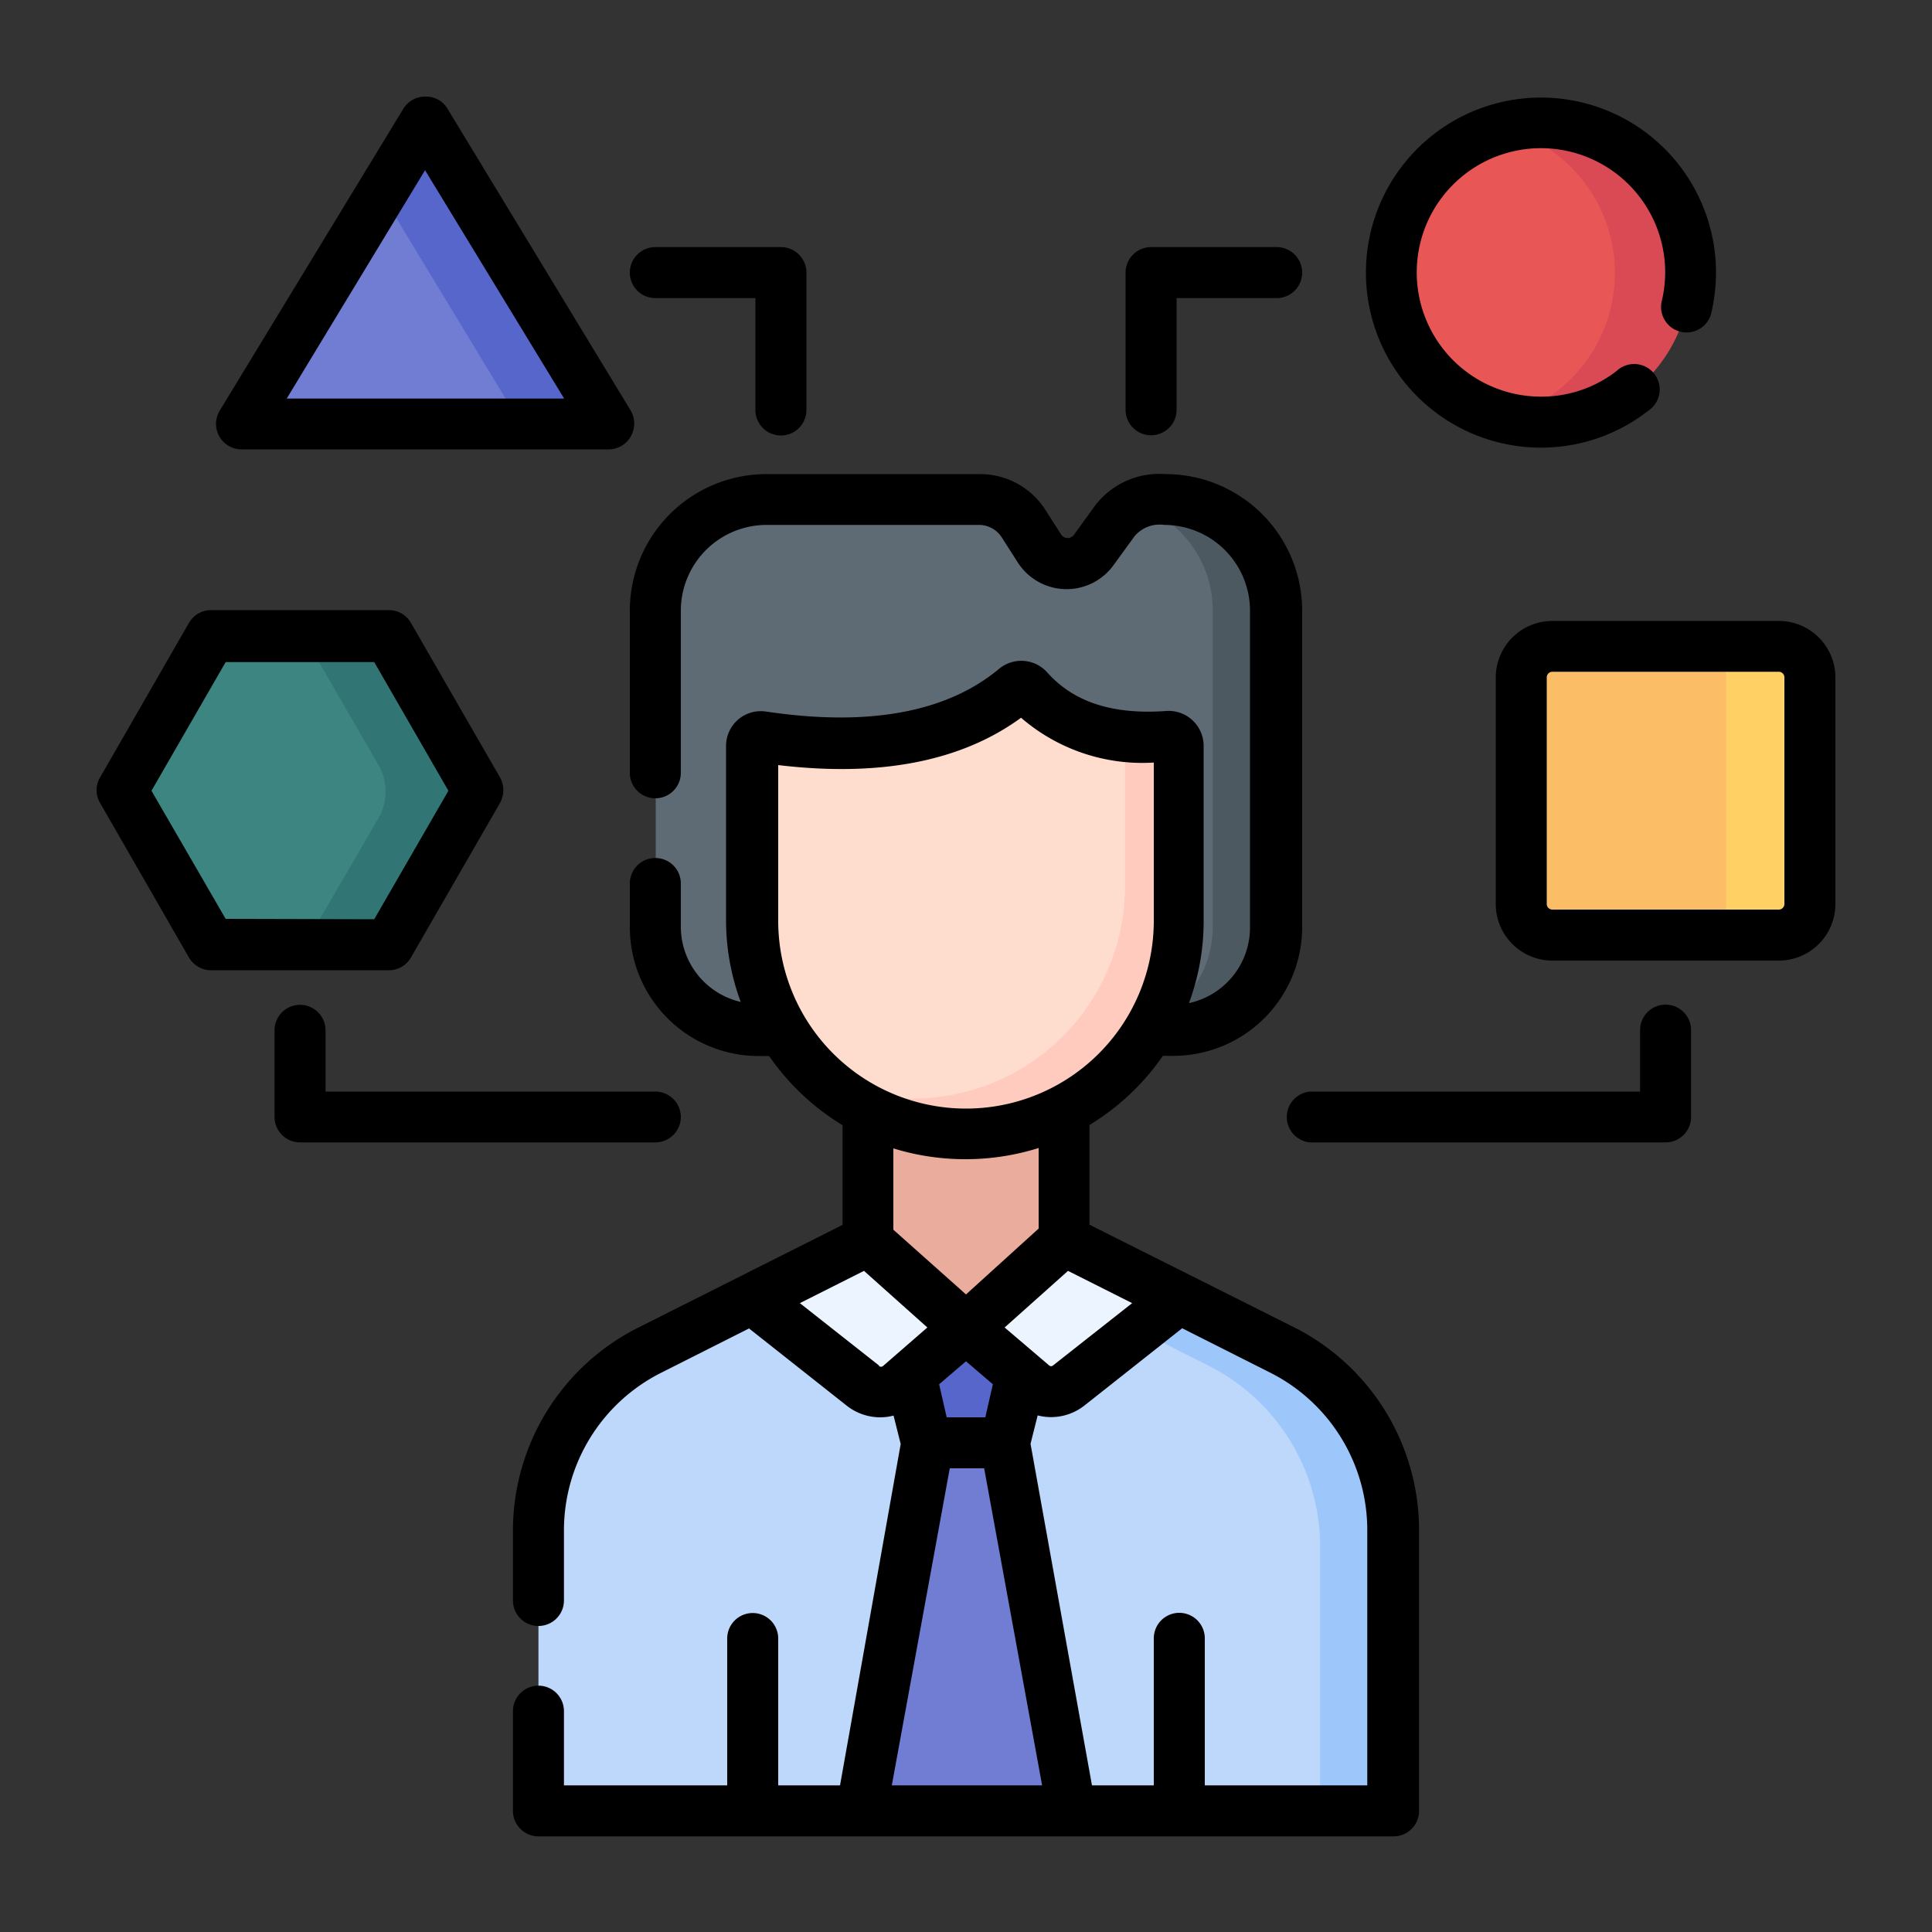
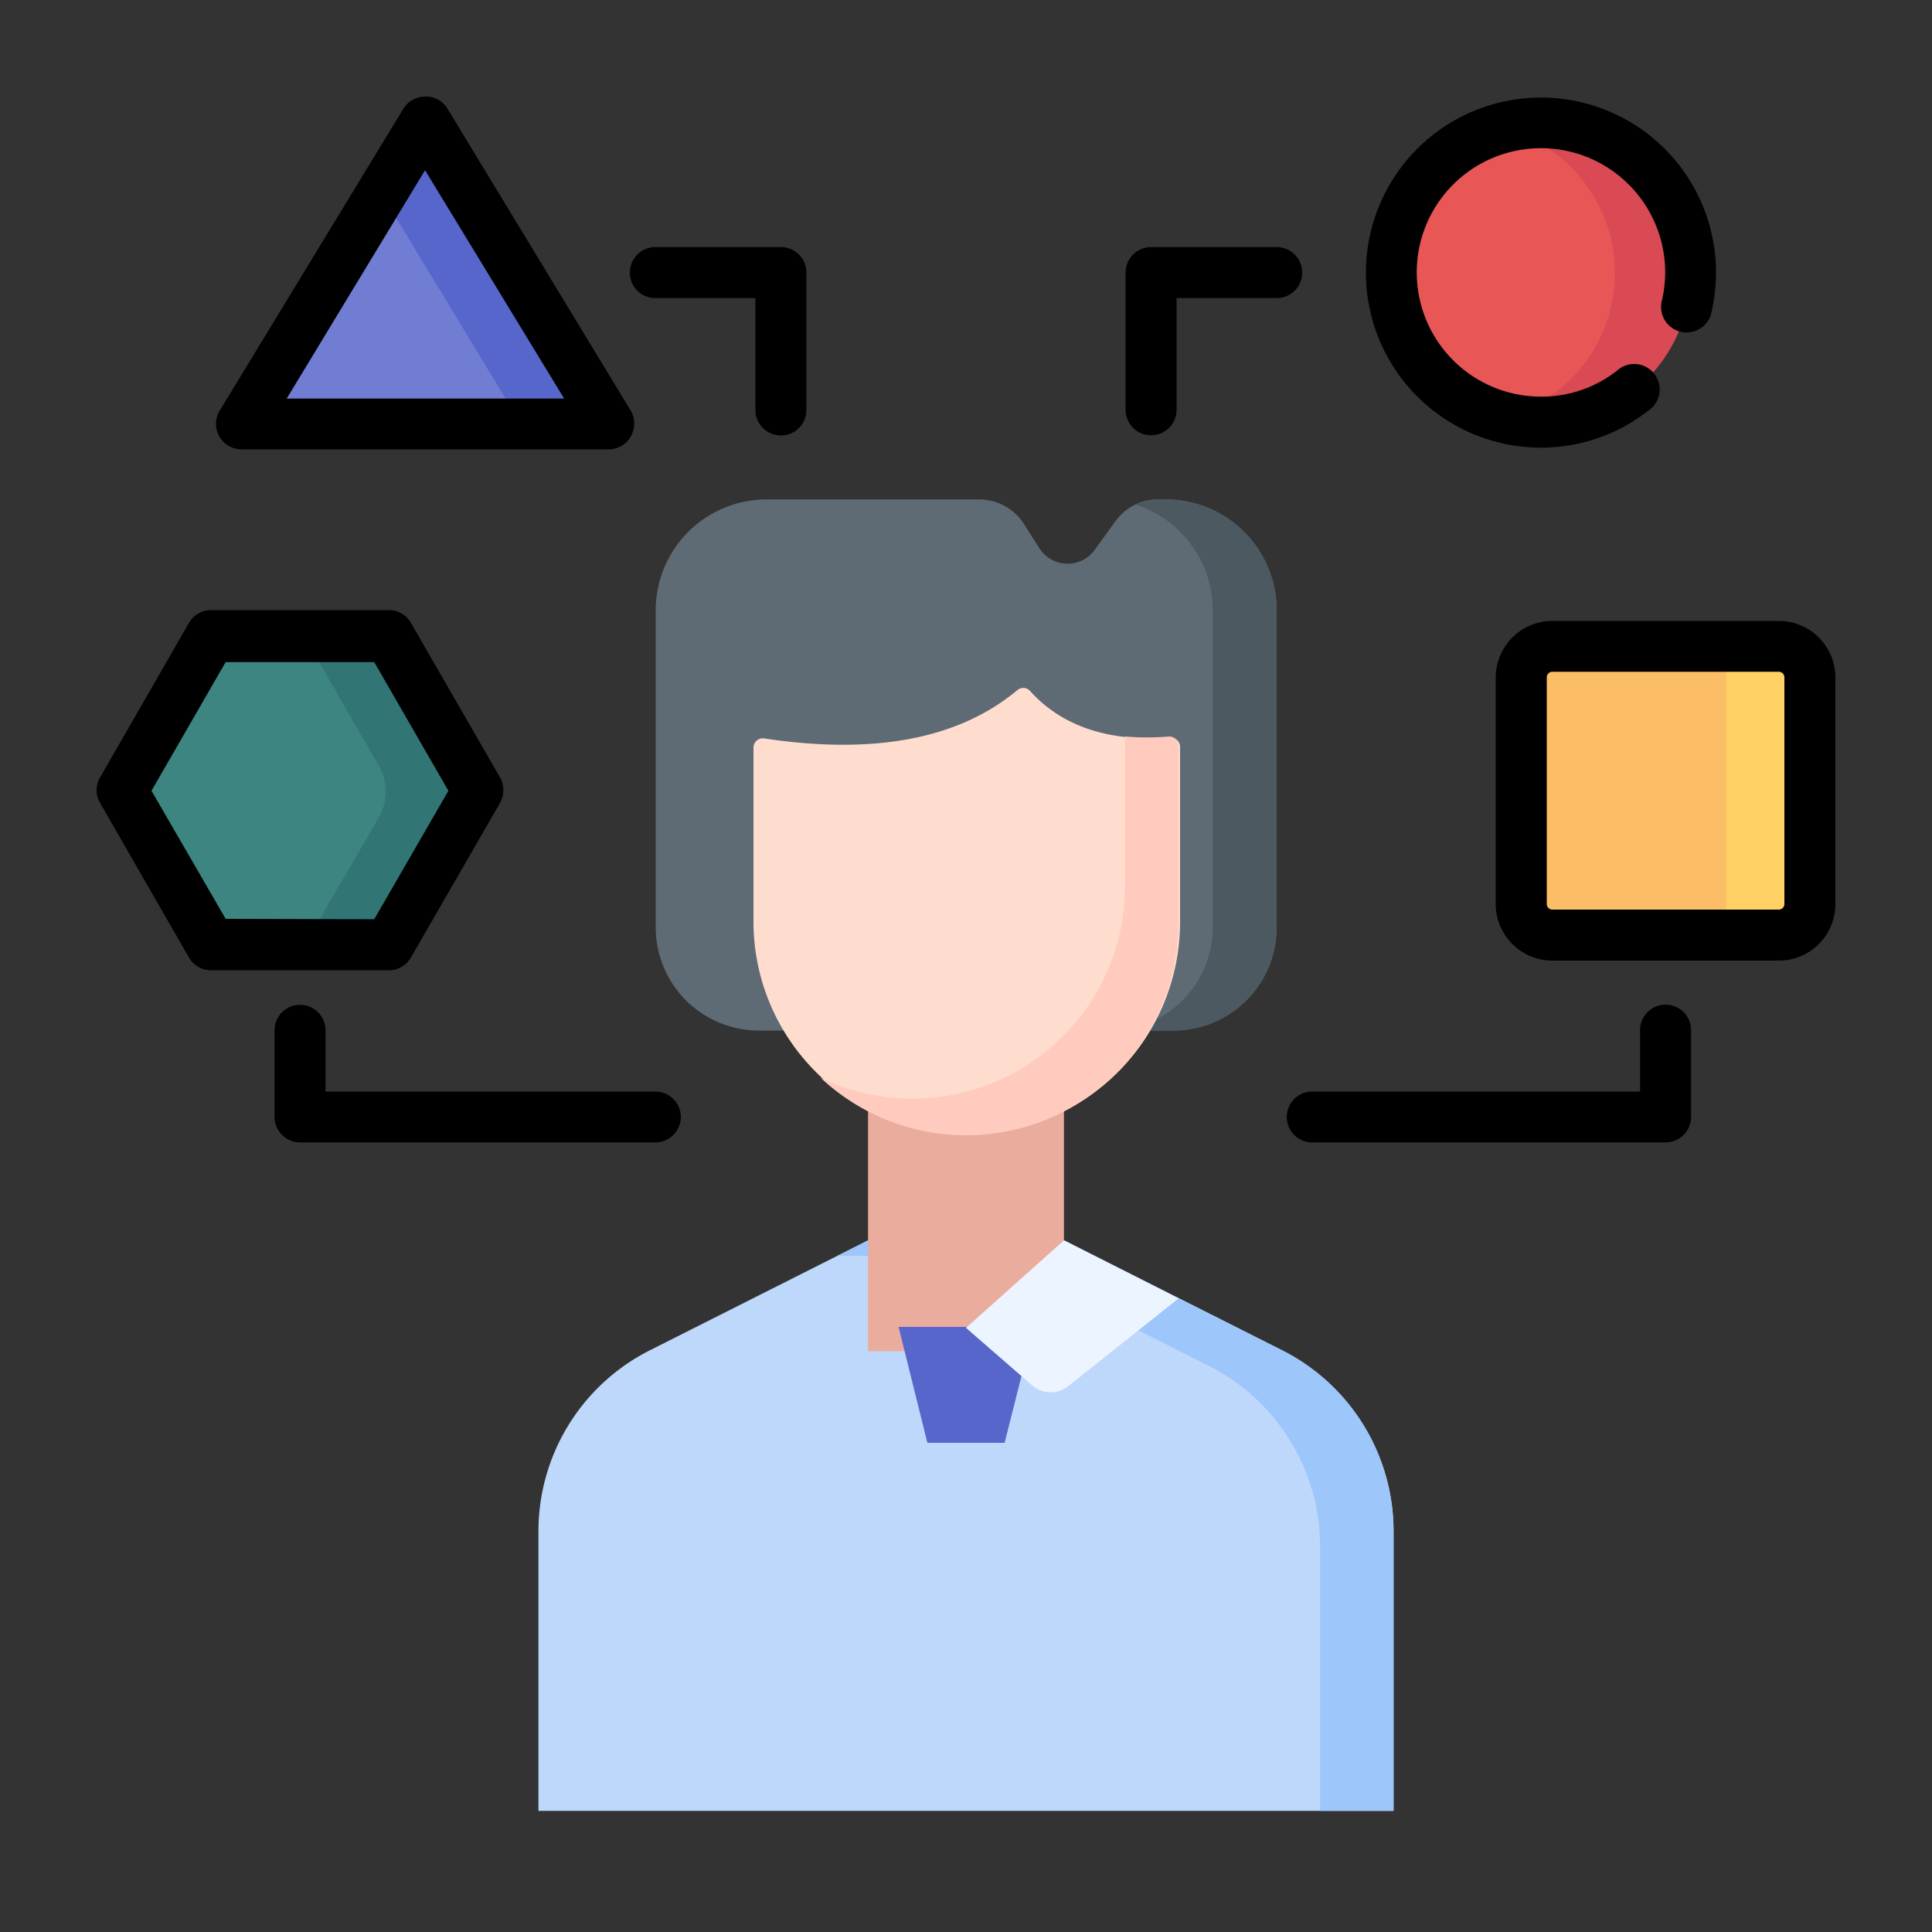
<svg xmlns="http://www.w3.org/2000/svg" id="Layer_1" data-name="Layer 1" viewBox="0 0 100 100">
  <rect x="0" y="0" width="100" height="100" fill="#333333" stroke="none" />
  <defs>
    <style>.cls-1{fill:#bed8fb;}.cls-2{fill:#9dc6fb;}.cls-3{fill:#eaac9d;}.cls-4{fill:#5766cb;}.cls-5{fill:#ecf4ff;}.cls-6{fill:#707dd3;}.cls-7{fill:#5e6b75;}.cls-8{fill:#4d5961;}.cls-9{fill:#ffddce;}.cls-10{fill:#ffcbbe;}.cls-11{fill:#fbbe66;}.cls-12{fill:#ffd064;}.cls-13{fill:#e85656;}.cls-14{fill:#da4a54;}.cls-15{fill:#3d8580;}.cls-16{fill:#317574;}</style>
  </defs>
  <path class="cls-1" d="M55.07,64.2H44.93L33.64,69.89a10.49,10.49,0,0,0-5.77,9.37V93.73H72.13V79.26a10.49,10.49,0,0,0-5.77-9.37Z" />
  <path class="cls-2" d="M66.36,69.89,55.07,64.2H44.93L43.35,65h7.93l11.28,5.69a10.5,10.5,0,0,1,5.77,9.38V93.73h3.8V79.26a10.49,10.49,0,0,0-5.77-9.37Z" />
  <path class="cls-3" d="M44.93,53.45H55.07V69.94H44.93Z" />
  <path class="cls-4" d="M52,74.68H48l-1.49-6h7Z" />
-   <path class="cls-5" d="M44.93,64.2,50,68.73l-3.45,3a1.46,1.46,0,0,1-1.86,0L39,67.21Z" />
  <path class="cls-5" d="M55.07,64.2,50,68.73l3.45,3a1.46,1.46,0,0,0,1.86,0L61,67.21Z" />
-   <path class="cls-6" d="M48,74.68h4l3.43,19H44.58Z" />
  <path class="cls-7" d="M57.72,27l-1.06,1.46a1.73,1.73,0,0,1-2.86-.08L53,27.12a2.76,2.76,0,0,0-2.31-1.27h-11a5.74,5.74,0,0,0-5.75,5.75V48a5.34,5.34,0,0,0,5.34,5.34H60.74A5.34,5.34,0,0,0,66.08,48V31.6a5.74,5.74,0,0,0-5.75-5.75h-.4A2.7,2.7,0,0,0,57.72,27Z" />
  <path class="cls-8" d="M60.33,25.85h-.4a2.71,2.71,0,0,0-1.16.27,5.74,5.74,0,0,1,4,5.48V48a5.34,5.34,0,0,1-5.34,5.34h3.29A5.34,5.34,0,0,0,66.08,48V31.6A5.74,5.74,0,0,0,60.33,25.85Z" />
  <path class="cls-9" d="M50,58.7a11,11,0,0,1-11-11v-9a.48.48,0,0,1,.55-.48c5.57.84,10,.09,13.11-2.5a.47.47,0,0,1,.66.05c1.62,1.79,4,2.64,7.24,2.41a.48.48,0,0,1,.52.48v9.06a11,11,0,0,1-11,11Z" />
  <path class="cls-10" d="M60.52,38.12a13.31,13.31,0,0,1-2.29,0v7.66a11,11,0,0,1-15.76,10A11,11,0,0,0,61,47.66V38.6A.48.48,0,0,0,60.52,38.12Z" />
  <path class="cls-11" d="M92.07,48.4H80.35a1.61,1.61,0,0,1-1.61-1.61V35.06a1.61,1.61,0,0,1,1.61-1.61H92.07a1.61,1.61,0,0,1,1.61,1.61V46.79A1.61,1.61,0,0,1,92.07,48.4Z" />
  <path class="cls-12" d="M92.07,33.45H87.74a1.61,1.61,0,0,1,1.61,1.61V46.79a1.61,1.61,0,0,1-1.61,1.61h4.33a1.61,1.61,0,0,0,1.61-1.61V35.06A1.61,1.61,0,0,0,92.07,33.45Z" />
  <circle class="cls-13" cx="79.76" cy="14.11" r="7.74" />
  <path class="cls-14" d="M79.76,6.37a7.86,7.86,0,0,0-2,.26,7.74,7.74,0,0,1,0,15,7.44,7.44,0,0,0,2,.27,7.74,7.74,0,0,0,0-15.48Z" />
  <path class="cls-6" d="M22,6.27,12.5,22h19Z" />
  <path class="cls-4" d="M22,6.27,19.73,10,27,22h4.57Z" />
  <path class="cls-15" d="M20.13,33H10.92l-4.6,8,4.6,8h9.21l4.61-8Z" />
  <path class="cls-16" d="M20.13,33H15.78l3.82,6.62a2.73,2.73,0,0,1,0,2.71L15.78,48.9h4.35l4.61-8Z" />
-   <path d="M67,68.71,56.39,63.39V58.23a12.49,12.49,0,0,0,3.8-3.58h.55A6.67,6.67,0,0,0,67.4,48V31.6a7.07,7.07,0,0,0-7.07-7.06,4.18,4.18,0,0,0-3.68,1.67l-1.06,1.47a.42.42,0,0,1-.34.17.41.41,0,0,1-.33-.19l-.8-1.25a4,4,0,0,0-3.42-1.87h-11A7.07,7.07,0,0,0,32.6,31.6V40a1.32,1.32,0,1,0,2.64,0V31.6a4.44,4.44,0,0,1,4.43-4.43h11a1.4,1.4,0,0,1,1.19.66l.8,1.25a3,3,0,0,0,5,.14l1.06-1.46a1.7,1.7,0,0,1,1.55-.59,4.44,4.44,0,0,1,4.43,4.43V48a4,4,0,0,1-3.16,3.92,12.18,12.18,0,0,0,.76-4.25V38.6a1.81,1.81,0,0,0-1.93-1.8c-2.77.2-4.79-.45-6.17-2a1.8,1.8,0,0,0-2.49-.18c-2.71,2.26-6.77,3-12.06,2.21a1.8,1.8,0,0,0-2.07,1.78v9a12.18,12.18,0,0,0,.76,4.25A4,4,0,0,1,35.24,48V45.73a1.32,1.32,0,1,0-2.64,0V48a6.67,6.67,0,0,0,6.66,6.66h.55a12.49,12.49,0,0,0,3.8,3.58v5.16L33.05,68.71a11.76,11.76,0,0,0-6.5,10.55v3.58a1.32,1.32,0,1,0,2.64,0V79.26a9.13,9.13,0,0,1,5-8.19l4.58-2.31,5.06,4a2.8,2.8,0,0,0,1.73.6,2.72,2.72,0,0,0,.69-.09l.37,1.47L43.48,92.41h-3.2v-7.6a1.32,1.32,0,1,0-2.64,0v7.6H29.19V88.57a1.32,1.32,0,0,0-2.64,0v5.16a1.32,1.32,0,0,0,1.32,1.32H72.13a1.32,1.32,0,0,0,1.32-1.32V79.26A11.76,11.76,0,0,0,67,68.71ZM48.61,71.65,50,70.46l1.39,1.19L51,73.36H49ZM52,68.71l3.28-2.93,3.32,1.67-4.1,3.23a.15.15,0,0,1-.19,0Zm-11.72-21V39.6c5.26.63,9.48-.19,12.57-2.45a9.6,9.6,0,0,0,6.87,2.32v8.19a9.72,9.72,0,0,1-19.44,0ZM50,60a12.64,12.64,0,0,0,3.76-.58v4.17L50,67l-3.76-3.35V59.44A12.64,12.64,0,0,0,50,60ZM45.5,70.68l-4.1-3.23,3.32-1.67L48,68.71l-2.3,2a.17.17,0,0,1-.2,0Zm.66,21.73,3-16.41h1.78l3,16.41Zm24.65,0H62.36V84.8a1.32,1.32,0,0,0-2.64,0v7.61h-3.2L53.34,74.73l.37-1.47a2.72,2.72,0,0,0,.69.09,2.8,2.8,0,0,0,1.73-.6l5.06-4,4.58,2.31a9.13,9.13,0,0,1,5,8.19V92.41Z" />
  <path d="M92.07,32.14H80.35a2.93,2.93,0,0,0-2.93,2.92V46.79a2.93,2.93,0,0,0,2.93,2.93H92.07A2.93,2.93,0,0,0,95,46.79V35.06A2.93,2.93,0,0,0,92.07,32.14Zm.29,14.65a.29.29,0,0,1-.29.29H80.35a.29.29,0,0,1-.29-.29V35.06a.29.29,0,0,1,.29-.29H92.07a.29.29,0,0,1,.29.29Z" />
  <path d="M12.5,23.26h19a1.32,1.32,0,0,0,1.15-.67,1.34,1.34,0,0,0,0-1.33L23.14,5.59A1.29,1.29,0,0,0,22,5a1.32,1.32,0,0,0-1.13.64L11.37,21.26a1.32,1.32,0,0,0,1.13,2ZM22,8.81,29.2,20.63H14.84Z" />
  <path d="M21.27,49.56l4.61-8a1.35,1.35,0,0,0,0-1.32l-4.61-8a1.31,1.31,0,0,0-1.14-.66H10.92a1.32,1.32,0,0,0-1.14.66l-4.6,8a1.3,1.3,0,0,0,0,1.32l4.6,8a1.32,1.32,0,0,0,1.14.66h9.21a1.31,1.31,0,0,0,1.14-.66Zm-9.59-2L7.84,40.93l3.84-6.66h7.69l3.84,6.66-3.84,6.65Z" />
  <path d="M35.24,57.82a1.32,1.32,0,0,0-1.32-1.32H16.85V53.33a1.32,1.32,0,0,0-2.64,0v4.49a1.32,1.32,0,0,0,1.32,1.31H33.92A1.32,1.32,0,0,0,35.24,57.82Z" />
  <path d="M86.21,52a1.32,1.32,0,0,0-1.32,1.32V56.5H67.81a1.32,1.32,0,0,0,0,2.63h18.4a1.32,1.32,0,0,0,1.32-1.31V53.33A1.32,1.32,0,0,0,86.21,52Z" />
  <path d="M33.92,15.43H39.1v5.79a1.32,1.32,0,0,0,2.64,0V14.11a1.32,1.32,0,0,0-1.32-1.32h-6.5a1.32,1.32,0,0,0,0,2.64Z" />
  <path d="M59.58,22.53a1.32,1.32,0,0,0,1.32-1.31V15.43h5.18a1.32,1.32,0,1,0,0-2.64h-6.5a1.32,1.32,0,0,0-1.32,1.32v7.11A1.32,1.32,0,0,0,59.58,22.53Z" />
  <path d="M79.76,23.17a9,9,0,0,0,5.54-1.9,1.32,1.32,0,1,0-1.61-2.08,6.33,6.33,0,0,1-3.93,1.34,6.43,6.43,0,1,1,6.43-6.42A6.61,6.61,0,0,1,86,15.64a1.32,1.32,0,0,0,2.56.63,9.31,9.31,0,0,0,.26-2.16,9.06,9.06,0,1,0-9.06,9.06Z" />
</svg>